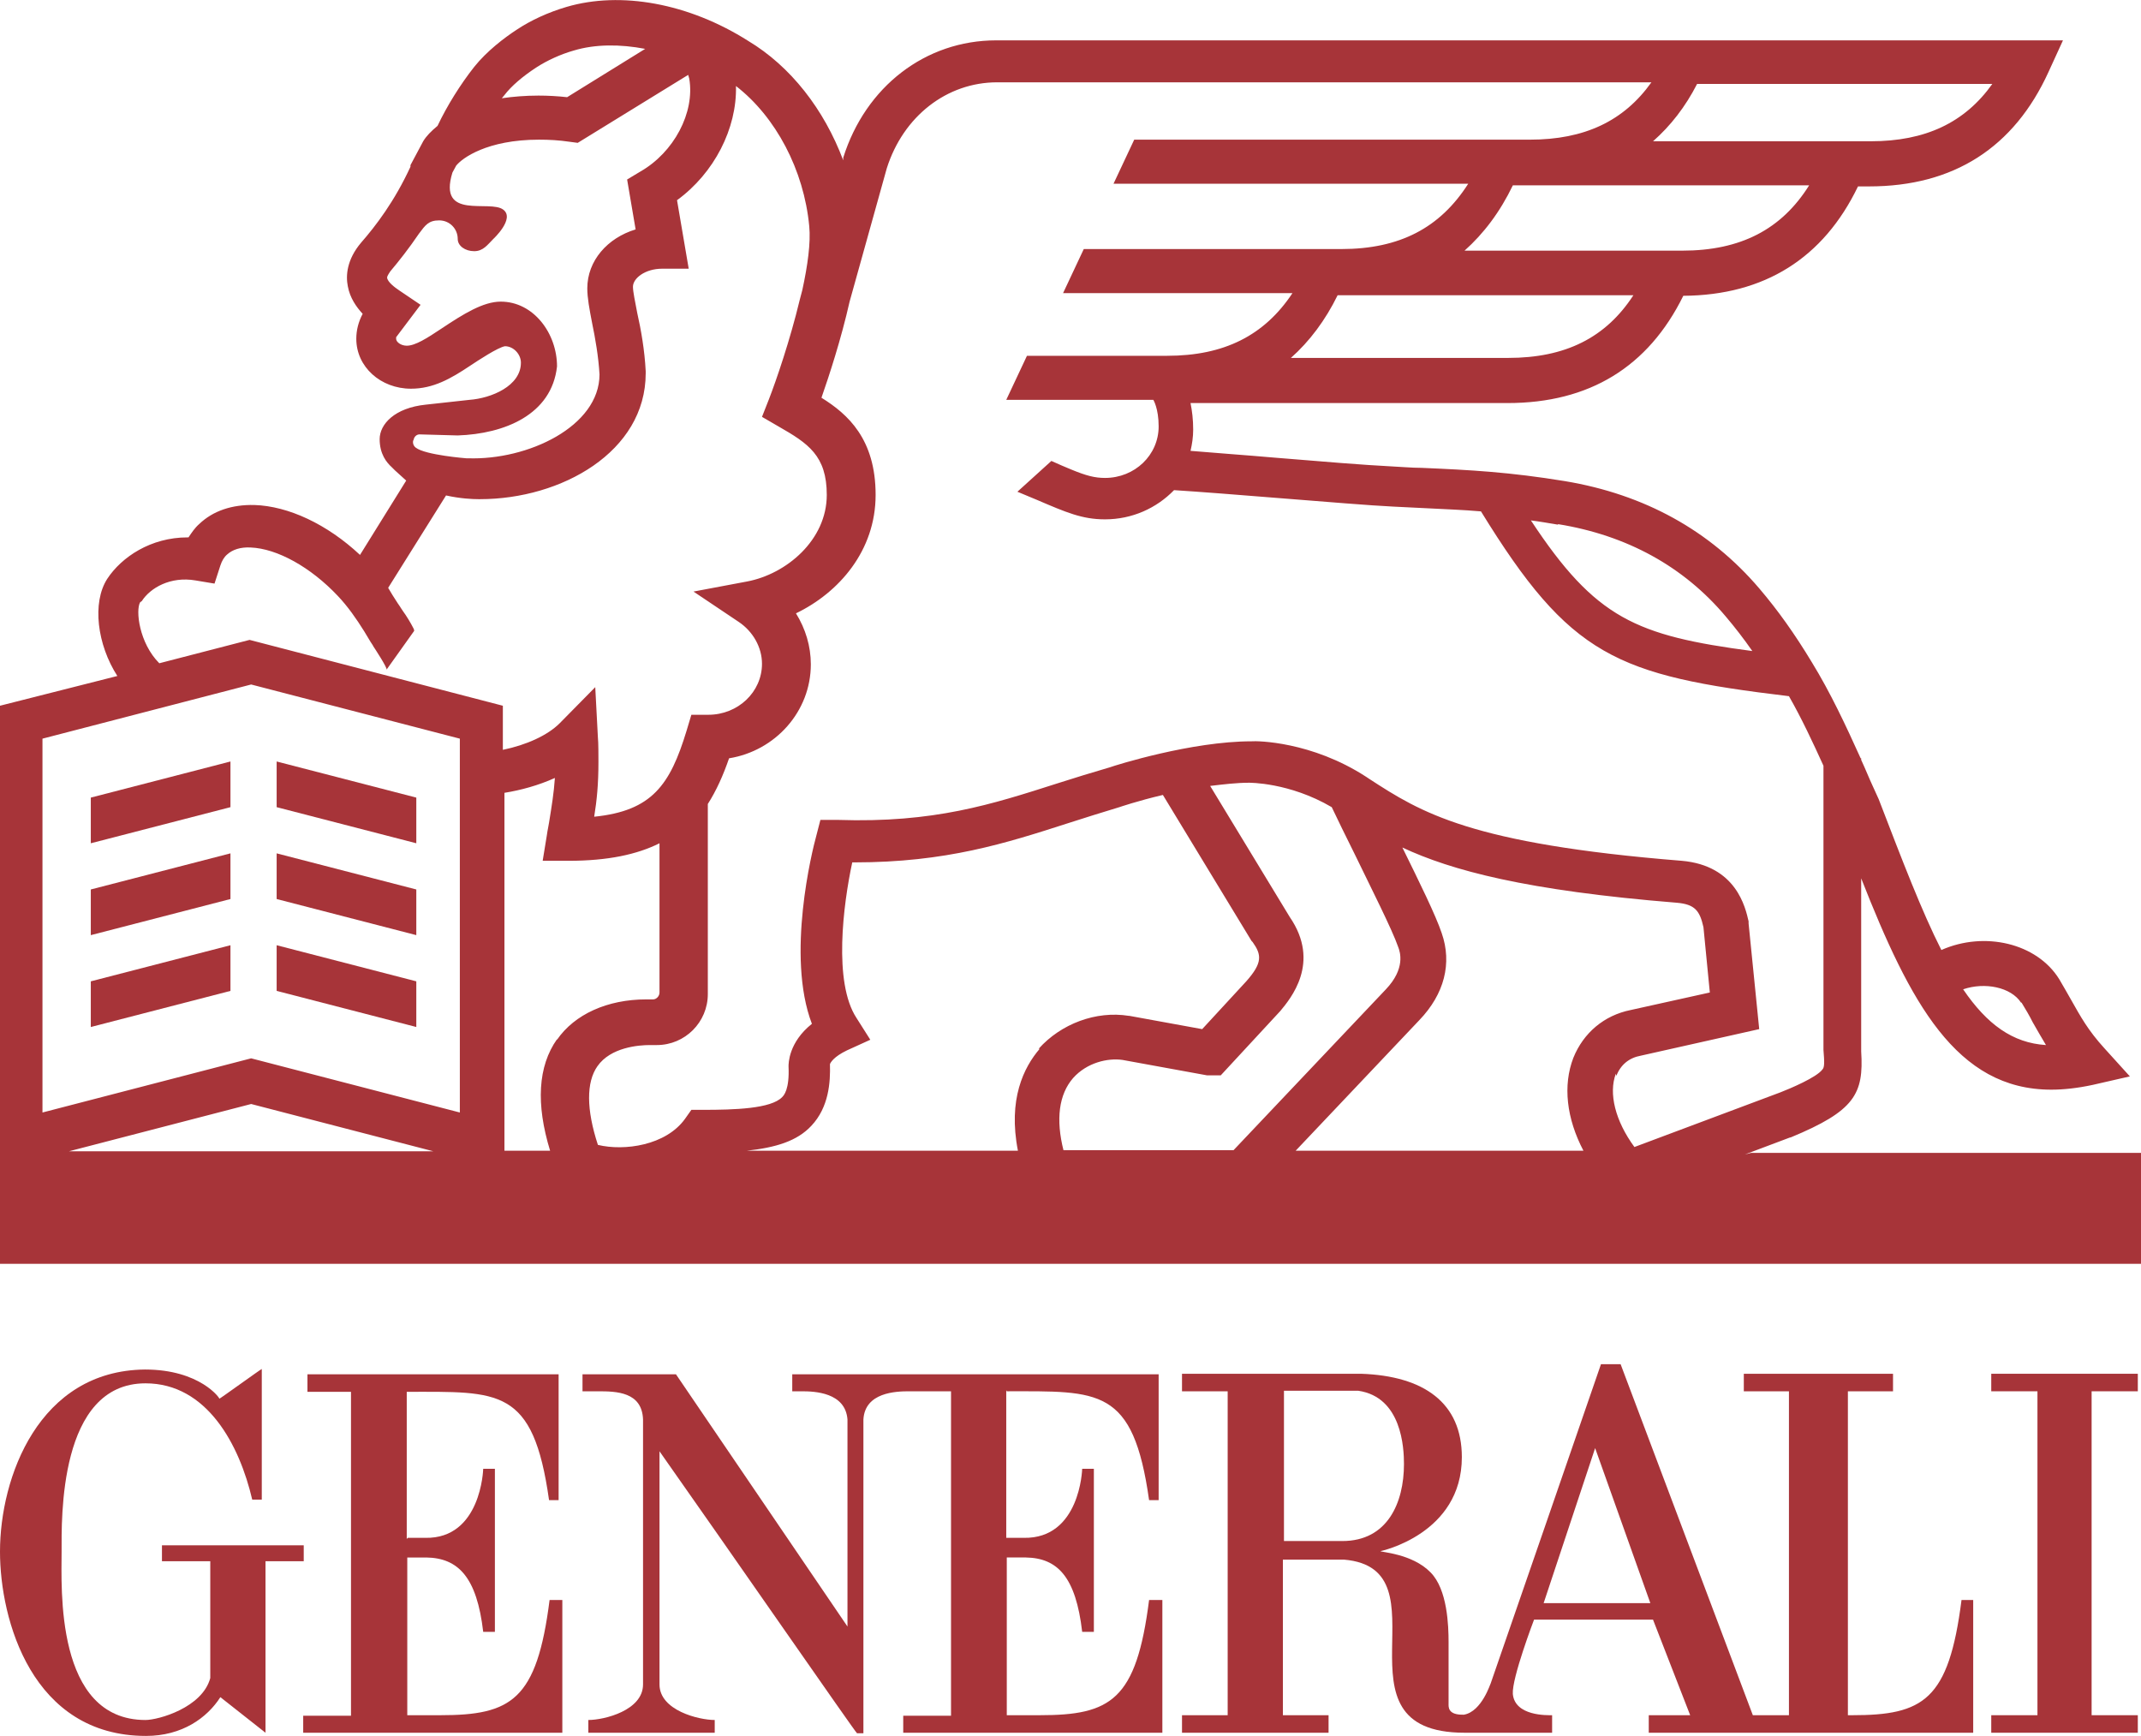
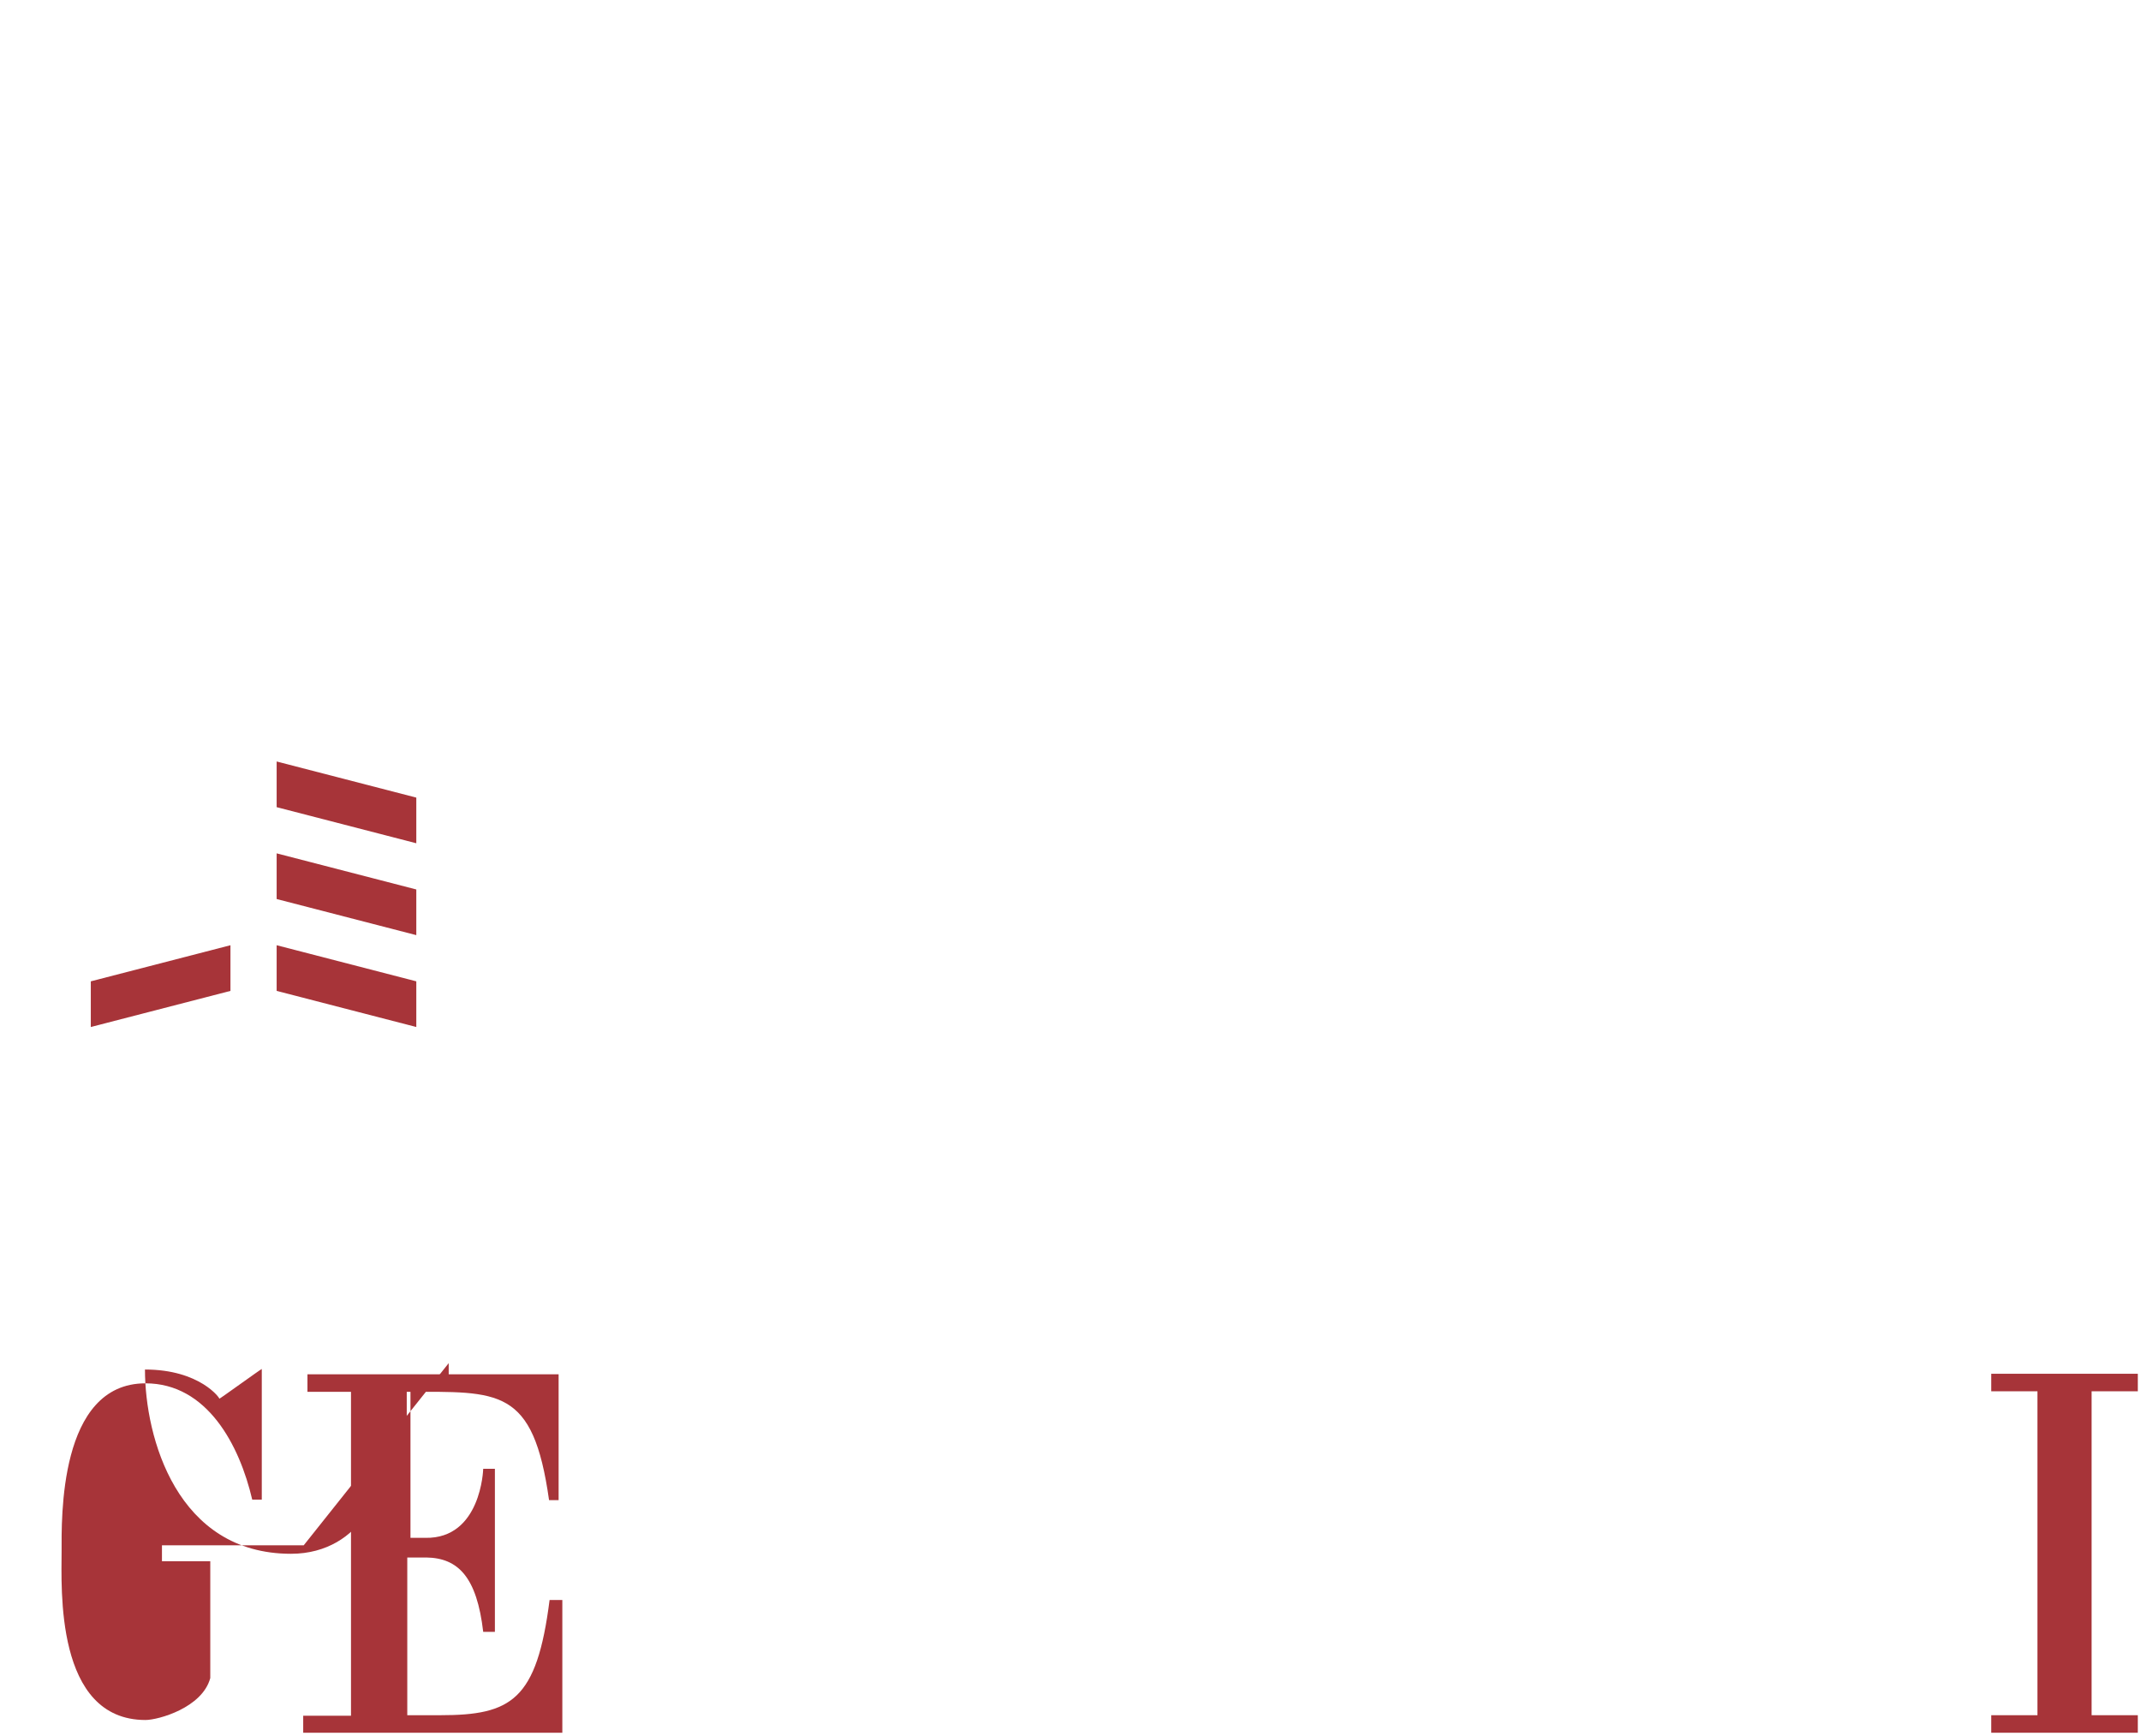
<svg xmlns="http://www.w3.org/2000/svg" id="Capa_2" data-name="Capa 2" viewBox="0 0 40.32 32.69">
  <defs>
    <style>
      .cls-1 {
        fill: #a73439;
      }
    </style>
  </defs>
  <g id="Capa_1-2" data-name="Capa 1">
    <g>
      <path class="cls-1" d="M7.66,28.98v-2.77c1.74,0,2.38-.09,2.68,2.04h.18v-2.37H5.79v.33h.82v6.1h-.9v.32h4.88v-2.5h-.24c-.24,1.89-.72,2.17-2.06,2.17h-.62v-2.97h.36c.6,.01,.95,.37,1.07,1.4h.22v-3.07s-.22,0-.22,0c0,.01-.04,1.32-1.09,1.3h-.33" />
-       <path class="cls-1" d="M5.72,29.1H3.05v.3h.91v2.2c-.15,.56-.98,.79-1.22,.79-1.71,0-1.58-2.5-1.58-3.17,0-.61-.06-3.17,1.58-3.17,1.16,0,1.77,1.16,2.01,2.19h.18c0-.43,0-2.46,0-2.46,0-.01-.8,.57-.8,.56,.02,0-.36-.55-1.4-.55C.73,25.81,0,27.82,0,29.22c0,1.28,.6,3.47,2.75,3.47,.68,0,1.15-.34,1.4-.73,0,0,.85,.67,.85,.67v-3.23h.72v-.3" />
-       <path class="cls-1" d="M29.07,30.19l.97-2.92,1.04,2.92h-2.01m-3.79-1.17h-1.1v-2.83h1.4c.82,.12,.86,1.08,.86,1.38,0,.73-.31,1.45-1.16,1.45m11.66,1.11c-.24,1.89-.72,2.17-2.06,2.17h-.08v-6.1h.85v-.33h-2.81v.33h.85v6.1h-.68l-2.49-6.61h-.37s-2.07,6-2.08,6.02c0-.02-.16,.52-.5,.58-.31,.01-.29-.15-.29-.21v-1.16c0-.3-.02-.99-.34-1.31-.35-.36-.96-.38-.94-.4,0,0,1.53-.32,1.53-1.77,0-1.02-.71-1.53-1.9-1.57h-3.37v.33h.86v6.1h-.86v.33h2.76v-.33h-.86v-2.93h1.15c2,.17-.34,3.26,2.27,3.26h1.65v-.33c-.09,0-.7,.02-.74-.4-.02-.3,.4-1.4,.4-1.4h2.24s.7,1.8,.7,1.8h-.78v.33h6.11v-2.5h-.24Z" />
-       <path class="cls-1" d="M18.96,26.2c1.74,0,2.38-.08,2.68,2.05h.18v-2.37h-6.9v.32h.18c.24,0,.82,.02,.86,.53v3.9l-3.23-4.75h-1.76v.32h.29c.35,0,.83,.01,.85,.53v4.99c0,.49-.73,.67-1.03,.67h0v.24h2.38v-.24c-.3,0-1.04-.18-1.04-.67v-4.39c1.29,1.83,3.7,5.31,3.72,5.31h.12v-5.91c.03-.51,.61-.53,.86-.53h.79v6.11h-.9v.32h4.88v-2.5h-.25c-.24,1.89-.72,2.17-2.06,2.17h-.62v-2.97h.36c.6,.01,.94,.37,1.06,1.4h.22v-3.07s-.22,0-.22,0c0,.01-.04,1.32-1.1,1.3h-.33v-2.78" />
+       <path class="cls-1" d="M5.72,29.1H3.05v.3h.91v2.2c-.15,.56-.98,.79-1.22,.79-1.71,0-1.58-2.5-1.58-3.17,0-.61-.06-3.17,1.58-3.17,1.16,0,1.77,1.16,2.01,2.19h.18c0-.43,0-2.46,0-2.46,0-.01-.8,.57-.8,.56,.02,0-.36-.55-1.4-.55c0,1.28,.6,3.47,2.75,3.47,.68,0,1.15-.34,1.4-.73,0,0,.85,.67,.85,.67v-3.23h.72v-.3" />
      <polyline class="cls-1" points="40.26 26.2 40.26 25.87 37.5 25.87 37.5 26.2 38.37 26.2 38.37 32.3 37.5 32.3 37.5 32.63 40.26 32.63 40.26 32.3 39.39 32.3 39.39 26.2 40.26 26.2" />
-       <path class="cls-1" d="M30.44,20.26c.08-.21,.24-.34,.46-.38l2.23-.5-.2-1.99v-.04c-.06-.26-.23-1.05-1.26-1.14-3.98-.32-4.91-.91-5.88-1.54,0,0,0,0,0,0h0s-.06-.04-.06-.04c-1.03-.67-2.06-.68-2.16-.67-1.13,0-2.56,.45-2.67,.49-.34,.1-.67,.2-.98,.3-1.25,.4-2.33,.75-4.14,.69h-.33s-.08,.31-.08,.31c-.07,.25-.57,2.25-.08,3.53-.44,.35-.44,.75-.44,.8,.02,.44-.09,.55-.12,.58-.21,.22-.9,.24-1.49,.24h-.22l-.12,.17c-.36,.5-1.14,.61-1.64,.49-.22-.67-.22-1.18-.01-1.48,.25-.36,.78-.4,.99-.4h.13c.53,0,.96-.43,.96-.96v-3.58c.16-.25,.29-.54,.4-.86,.87-.14,1.54-.88,1.54-1.77,0-.34-.1-.67-.28-.96,.81-.39,1.5-1.18,1.5-2.23s-.52-1.52-1.02-1.83c.14-.4,.37-1.1,.53-1.81l.7-2.51c.31-.98,1.13-1.62,2.08-1.62h12.32c-.52,.73-1.26,1.08-2.29,1.08h-7.45l-.39,.83h6.68c-.53,.83-1.29,1.23-2.39,1.23h-4.85l-.39,.83h4.32c-.53,.8-1.29,1.18-2.36,1.18h-2.64l-.39,.83h2.77s.1,.16,.1,.5c0,.54-.45,.97-1.01,.97-.19,0-.35-.04-.64-.16-.12-.05-.24-.1-.37-.16l-.64,.58c.12,.05,.24,.1,.36,.15,.56,.24,.86,.37,1.29,.37,.51,0,.97-.21,1.3-.55,.47,.03,1.24,.09,1.98,.15,.89,.07,1.72,.14,2.15,.16,.22,.01,.42,.02,.61,.03,.37,.02,.7,.03,1.04,.06,1.68,2.73,2.54,3.09,5.8,3.48,.24,.42,.45,.87,.65,1.31v5.35c.02,.24,.02,.33-.02,.37-.11,.15-.61,.36-.79,.43l-2.75,1.03c-.36-.49-.49-1.01-.35-1.38m-.6,1.45h-5.43l2.33-2.46c.47-.49,.62-1.07,.42-1.64-.11-.33-.42-.96-.74-1.61,.92,.43,2.32,.81,5.17,1.04,.34,.03,.43,.15,.5,.46l.12,1.23-1.49,.33c-.5,.1-.89,.43-1.08,.9-.2,.52-.13,1.14,.19,1.75m-9.79,0c-.15-.59-.09-1.06,.18-1.37,.26-.29,.65-.38,.93-.34l1.59,.29h.04s.22,0,.22,0l1.12-1.21h0c.19-.23,.77-.91,.18-1.77l-1.5-2.47c.25-.03,.5-.06,.73-.06h0s.76-.01,1.56,.46c.11,.23,.26,.54,.43,.88,.31,.64,.71,1.43,.82,1.75,.04,.1,.14,.41-.23,.8l-2.87,3.03h-3.21Zm-.45-1.92c-.3,.35-.6,.95-.41,1.92h-5.11c.55-.06,.95-.18,1.22-.47,.33-.35,.36-.82,.35-1.16,.01-.03,.07-.14,.32-.26l.44-.2-.26-.41c-.44-.67-.25-2.14-.08-2.93h.04c1.73,0,2.85-.36,4.03-.74,.31-.1,.63-.2,.96-.3h0s.35-.12,.82-.23l1.67,2.75,.02,.02c.17,.24,.19,.39-.12,.74l-.83,.9-1.37-.25h-.01c-.62-.1-1.28,.15-1.7,.62m-9.07-.18c-.36,.51-.4,1.22-.13,2.1h-.86v-6.74c.31-.05,.64-.14,.95-.28-.02,.29-.06,.53-.11,.84-.01,.07-.03,.15-.04,.23l-.08,.49h.49c.74,0,1.29-.12,1.71-.33v2.81c0,.07-.06,.13-.12,.13h-.13c-.73,0-1.35,.28-1.68,.76m-1.83,1.37l-3.93-1.02-3.93,1.02v-7.04l3.93-1.02,3.93,1.02v7.04Zm-7.36,.73l3.43-.89,3.43,.89H1.35Zm1.37-10.36c.16-.25,.54-.47,1.01-.39l.36,.06,.11-.34c.03-.09,.07-.16,.13-.21,.1-.09,.25-.14,.44-.13,.5,.02,1.13,.37,1.64,.91,.19,.2,.35,.43,.5,.67,.03,.05,.06,.1,.09,.15,.04,.07,.08,.12,.08,.13,.02,.03,.27,.41,.25,.44,.17-.24,.35-.49,.52-.73,0,0,0-.03-.02-.06-.04-.08-.13-.23-.19-.31-.01-.02-.03-.04-.04-.06,0,0,0,0,0,0,0,0-.03-.05-.06-.09-.06-.09-.14-.22-.18-.29l1.09-1.74c.27,.06,.5,.07,.61,.07h.03c1.53,0,3.12-.89,3.12-2.37v-.04c-.02-.4-.09-.79-.16-1.1-.04-.21-.08-.4-.08-.49,0-.16,.23-.34,.55-.34h.5l-.22-1.29c.7-.51,1.13-1.35,1.11-2.15,.75,.58,1.28,1.58,1.38,2.64,.03,.31-.03,.74-.13,1.2l-.05,.19h0c-.18,.75-.44,1.51-.58,1.87l-.13,.33,.31,.18c.56,.32,.91,.55,.91,1.29,0,.85-.76,1.49-1.5,1.63l-1.01,.19,.85,.57c.27,.18,.44,.48,.44,.79,0,.53-.45,.96-1.01,.96h-.32l-.09,.3c-.31,1.02-.65,1.51-1.74,1.62,.05-.31,.08-.61,.08-1.03,0-.1,0-.38-.01-.46l-.05-.95-.67,.68c-.23,.23-.63,.41-1.07,.5v-.83l-4.77-1.24-1.7,.44c-.38-.38-.45-1-.36-1.15m5.15-3.06c.01-.06,.06-.1,.11-.1l.72,.02c.88-.03,1.77-.39,1.87-1.3,0-.62-.44-1.22-1.06-1.22-.33,0-.7,.23-1.12,.51-.27,.18-.49,.32-.65,.32-.11,0-.2-.07-.2-.13,0-.01,0-.02,0-.03l.46-.61-.4-.27c-.09-.06-.22-.16-.23-.24,0-.04,.05-.1,.06-.12,.16-.19,.35-.43,.54-.71,.12-.16,.18-.25,.38-.25s.35,.16,.35,.35c0,.13,.14,.23,.31,.23s.25-.12,.36-.23c0,0,.41-.38,.19-.55-.25-.2-1.24,.21-.96-.7l.07-.13c.11-.14,.58-.49,1.56-.49,.19,0,.38,.01,.58,.04l.15,.02,2.08-1.28s.02,.07,.02,.07h0c.11,.64-.29,1.39-.92,1.75l-.25,.15,.16,.94c-.53,.16-.91,.59-.91,1.11,0,.18,.04,.39,.09,.65,.06,.29,.12,.63,.14,.97,0,.98-1.35,1.62-2.48,1.58h-.03s-.77-.06-.95-.2c-.04-.03-.06-.08-.05-.13m1.72-6.51c.13-.17,.34-.35,.6-.52,.2-.13,.46-.25,.71-.32,.4-.12,.87-.12,1.34-.03l-1.47,.91c-.18-.02-.36-.03-.54-.03-.25,0-.48,.02-.69,.05,.02-.02,.03-.04,.05-.06m22.46-.21h5.56c-.52,.73-1.26,1.08-2.29,1.08h-4.1c.33-.29,.61-.65,.83-1.08m-.28,3.14h-4.1c.36-.32,.67-.73,.91-1.23h5.58c-.52,.83-1.29,1.23-2.39,1.23m-3.27,2.02h-4.1c.35-.31,.65-.71,.88-1.18h5.57c-.52,.8-1.28,1.18-2.36,1.18m.94,3.13c1.3,.21,2.37,.8,3.16,1.74,.17,.2,.34,.42,.5,.65-2.19-.29-2.95-.61-4.17-2.46,.16,.02,.33,.05,.51,.08m8.73,9c.08,.13,.15,.25,.21,.37,.08,.14,.16,.28,.25,.43-.63-.04-1.11-.39-1.56-1.05,.41-.14,.9-.04,1.09,.25m-5.2,2.86l.85-.32h.01c1.21-.5,1.38-.82,1.33-1.62v-3.26c.92,2.34,1.79,3.98,3.58,3.98,.24,0,.5-.03,.78-.09l.7-.16-.48-.53c-.31-.34-.45-.6-.62-.9-.07-.12-.14-.25-.23-.4-.42-.68-1.41-.91-2.22-.55-.37-.73-.73-1.67-1.18-2.84l-.1-.22c-.08-.17-.15-.35-.23-.52v-.03h-.01c-.28-.62-.57-1.24-.92-1.81-.32-.53-.64-.98-.99-1.39-.93-1.09-2.16-1.77-3.66-2.02-1.04-.17-1.77-.21-2.7-.25-.19,0-.39-.02-.61-.03-.42-.02-1.29-.09-2.13-.16-.57-.05-1.15-.09-1.61-.13,.03-.13,.05-.26,.05-.4,0-.19-.02-.35-.05-.5h5.97c1.54,0,2.65-.68,3.31-2.02,1.53-.01,2.64-.71,3.29-2.06h.21c1.59,0,2.73-.73,3.38-2.16l.27-.59H18.76c-1.33,0-2.46,.87-2.88,2.21v.05c-.36-.96-.99-1.77-1.79-2.25C12.97,.06,11.69-.17,10.67,.13c-.34,.1-.67,.25-.94,.43-.23,.15-.56,.4-.8,.7-.26,.33-.51,.73-.69,1.11-.12,.1-.21,.19-.27,.29l-.24,.45v.03c-.3,.65-.65,1.11-.93,1.43-.27,.32-.29,.62-.25,.82,.04,.22,.16,.39,.28,.52h0c-.08,.15-.12,.31-.12,.47,0,.53,.46,.94,1.03,.94,.42,0,.75-.19,1.11-.43,.15-.1,.53-.35,.66-.37,.16,0,.3,.15,.3,.31,0,.44-.56,.67-.97,.7l-.82,.09c-.59,.06-.87,.37-.87,.65s.13,.44,.23,.53l.06,.06,.21,.19-.87,1.4c-.62-.58-1.35-.92-1.99-.94-.42-.01-.78,.11-1.04,.36-.08,.07-.14,.16-.2,.25h-.02c-.69,0-1.24,.37-1.51,.78-.29,.45-.19,1.24,.19,1.83L0,13.29v10.51H40.32v-2.09h-7.34Z" />
      <polyline class="cls-1" points="7.84 15.02 5.21 14.34 5.21 15.2 7.84 15.88 7.84 15.02" />
-       <polyline class="cls-1" points="1.71 15.88 4.34 15.2 4.34 14.34 1.71 15.02 1.71 15.88" />
-       <polyline class="cls-1" points="1.71 17.61 4.34 16.93 4.34 16.07 1.71 16.75 1.71 17.61" />
      <polyline class="cls-1" points="7.84 16.75 5.21 16.07 5.21 16.93 7.84 17.61 7.84 16.75" />
      <polyline class="cls-1" points="7.84 18.48 5.21 17.8 5.21 18.66 7.84 19.34 7.84 18.48" />
      <polyline class="cls-1" points="1.71 19.34 4.34 18.66 4.34 17.8 1.71 18.48 1.71 19.34" />
    </g>
  </g>
</svg>